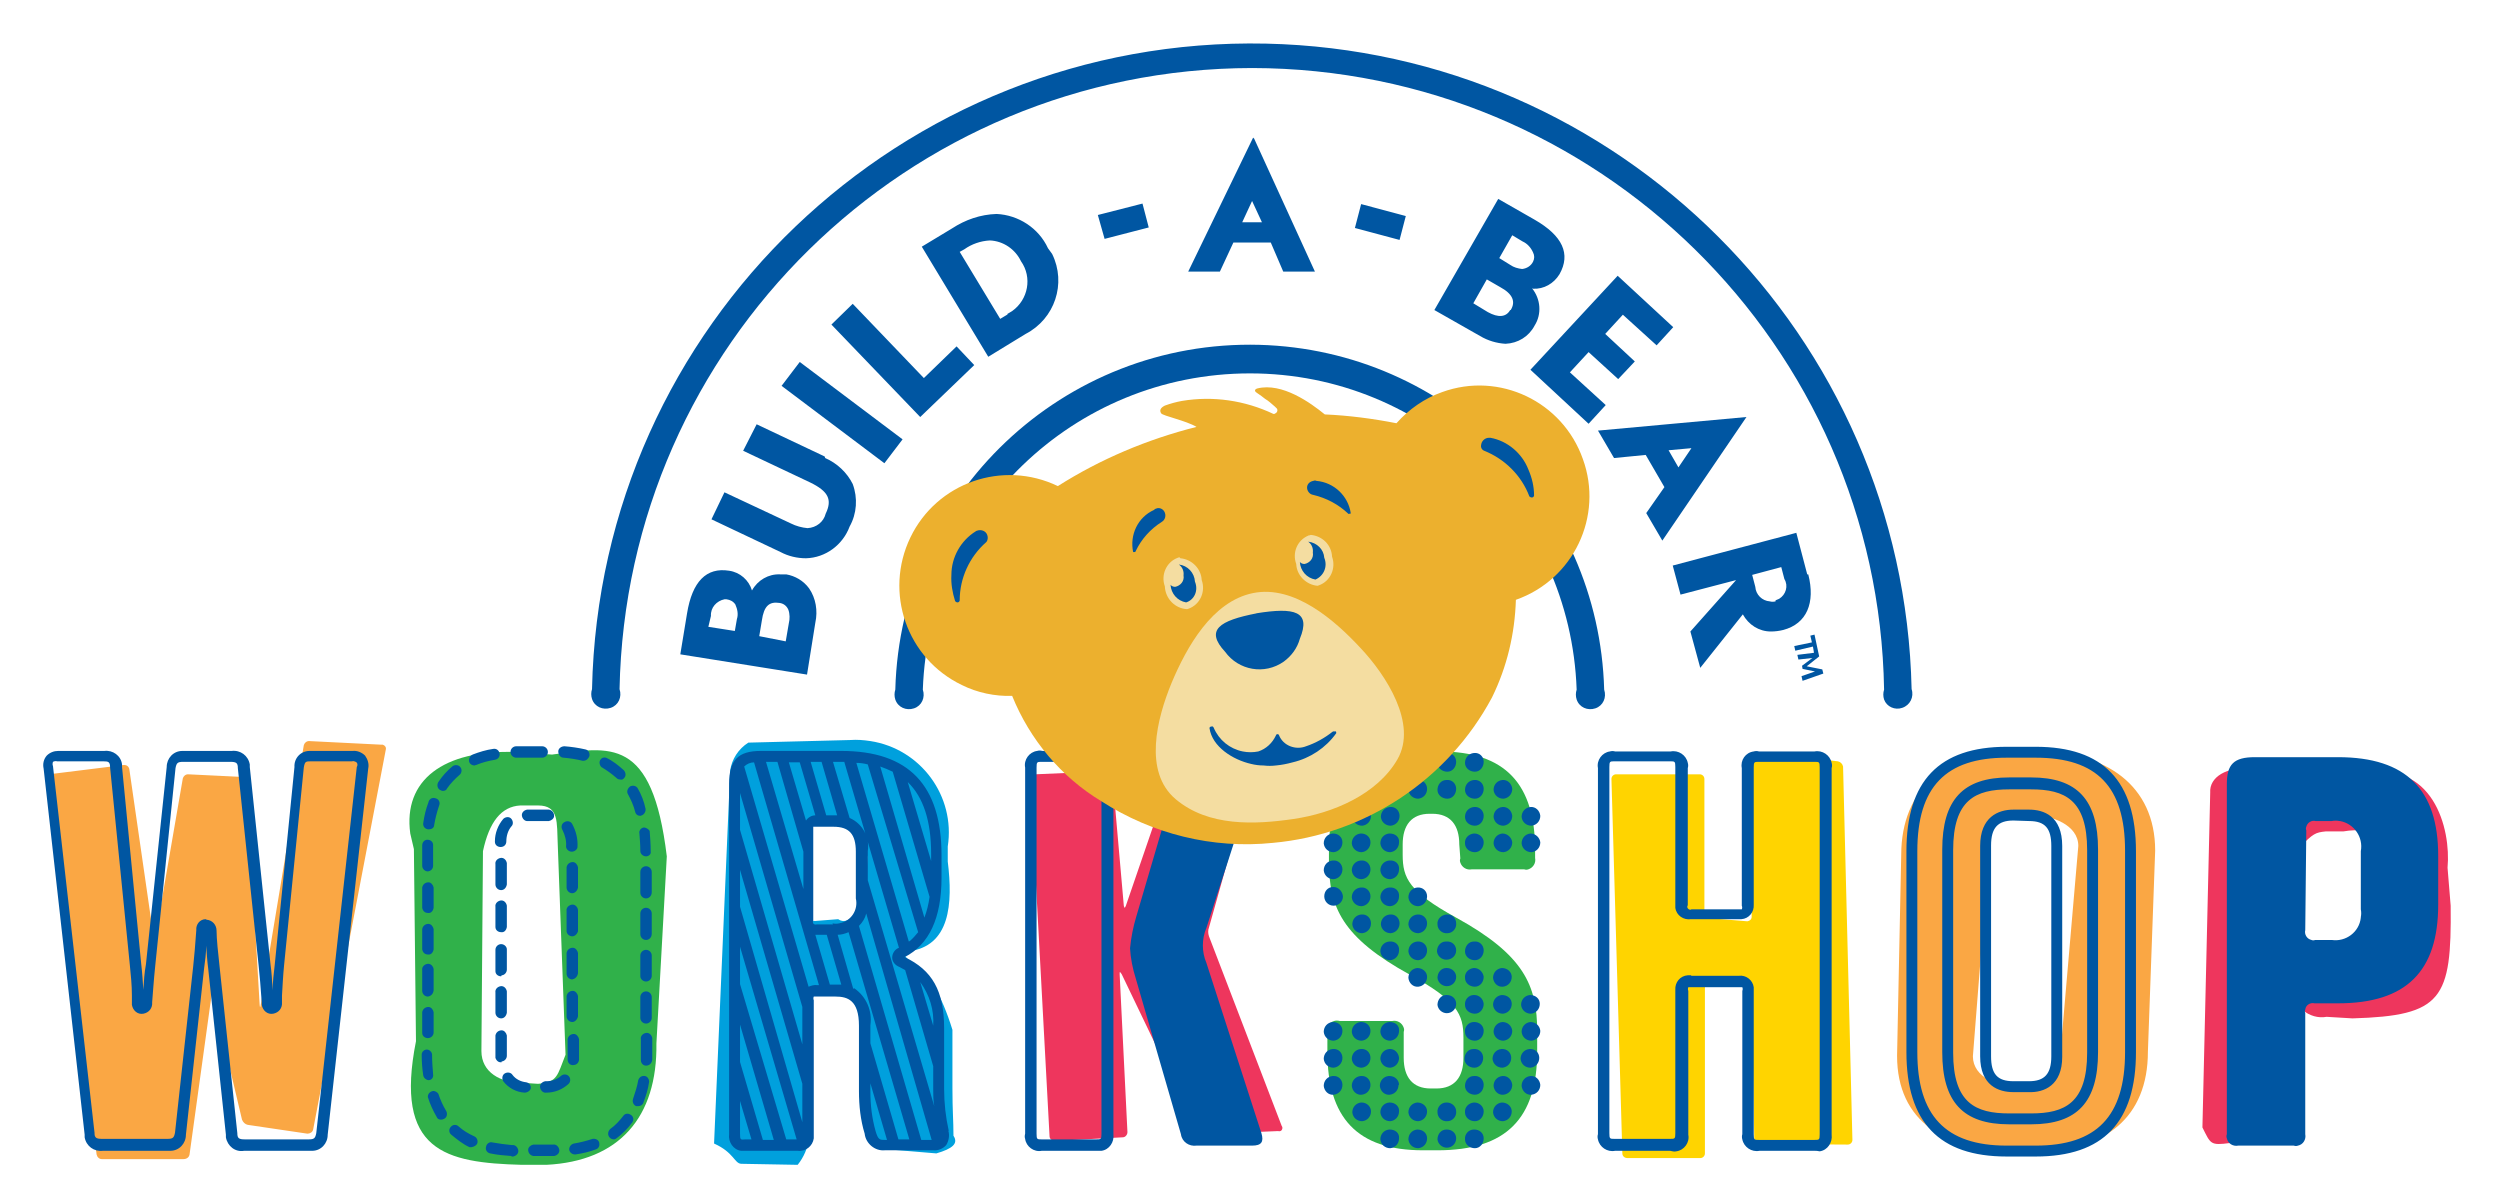
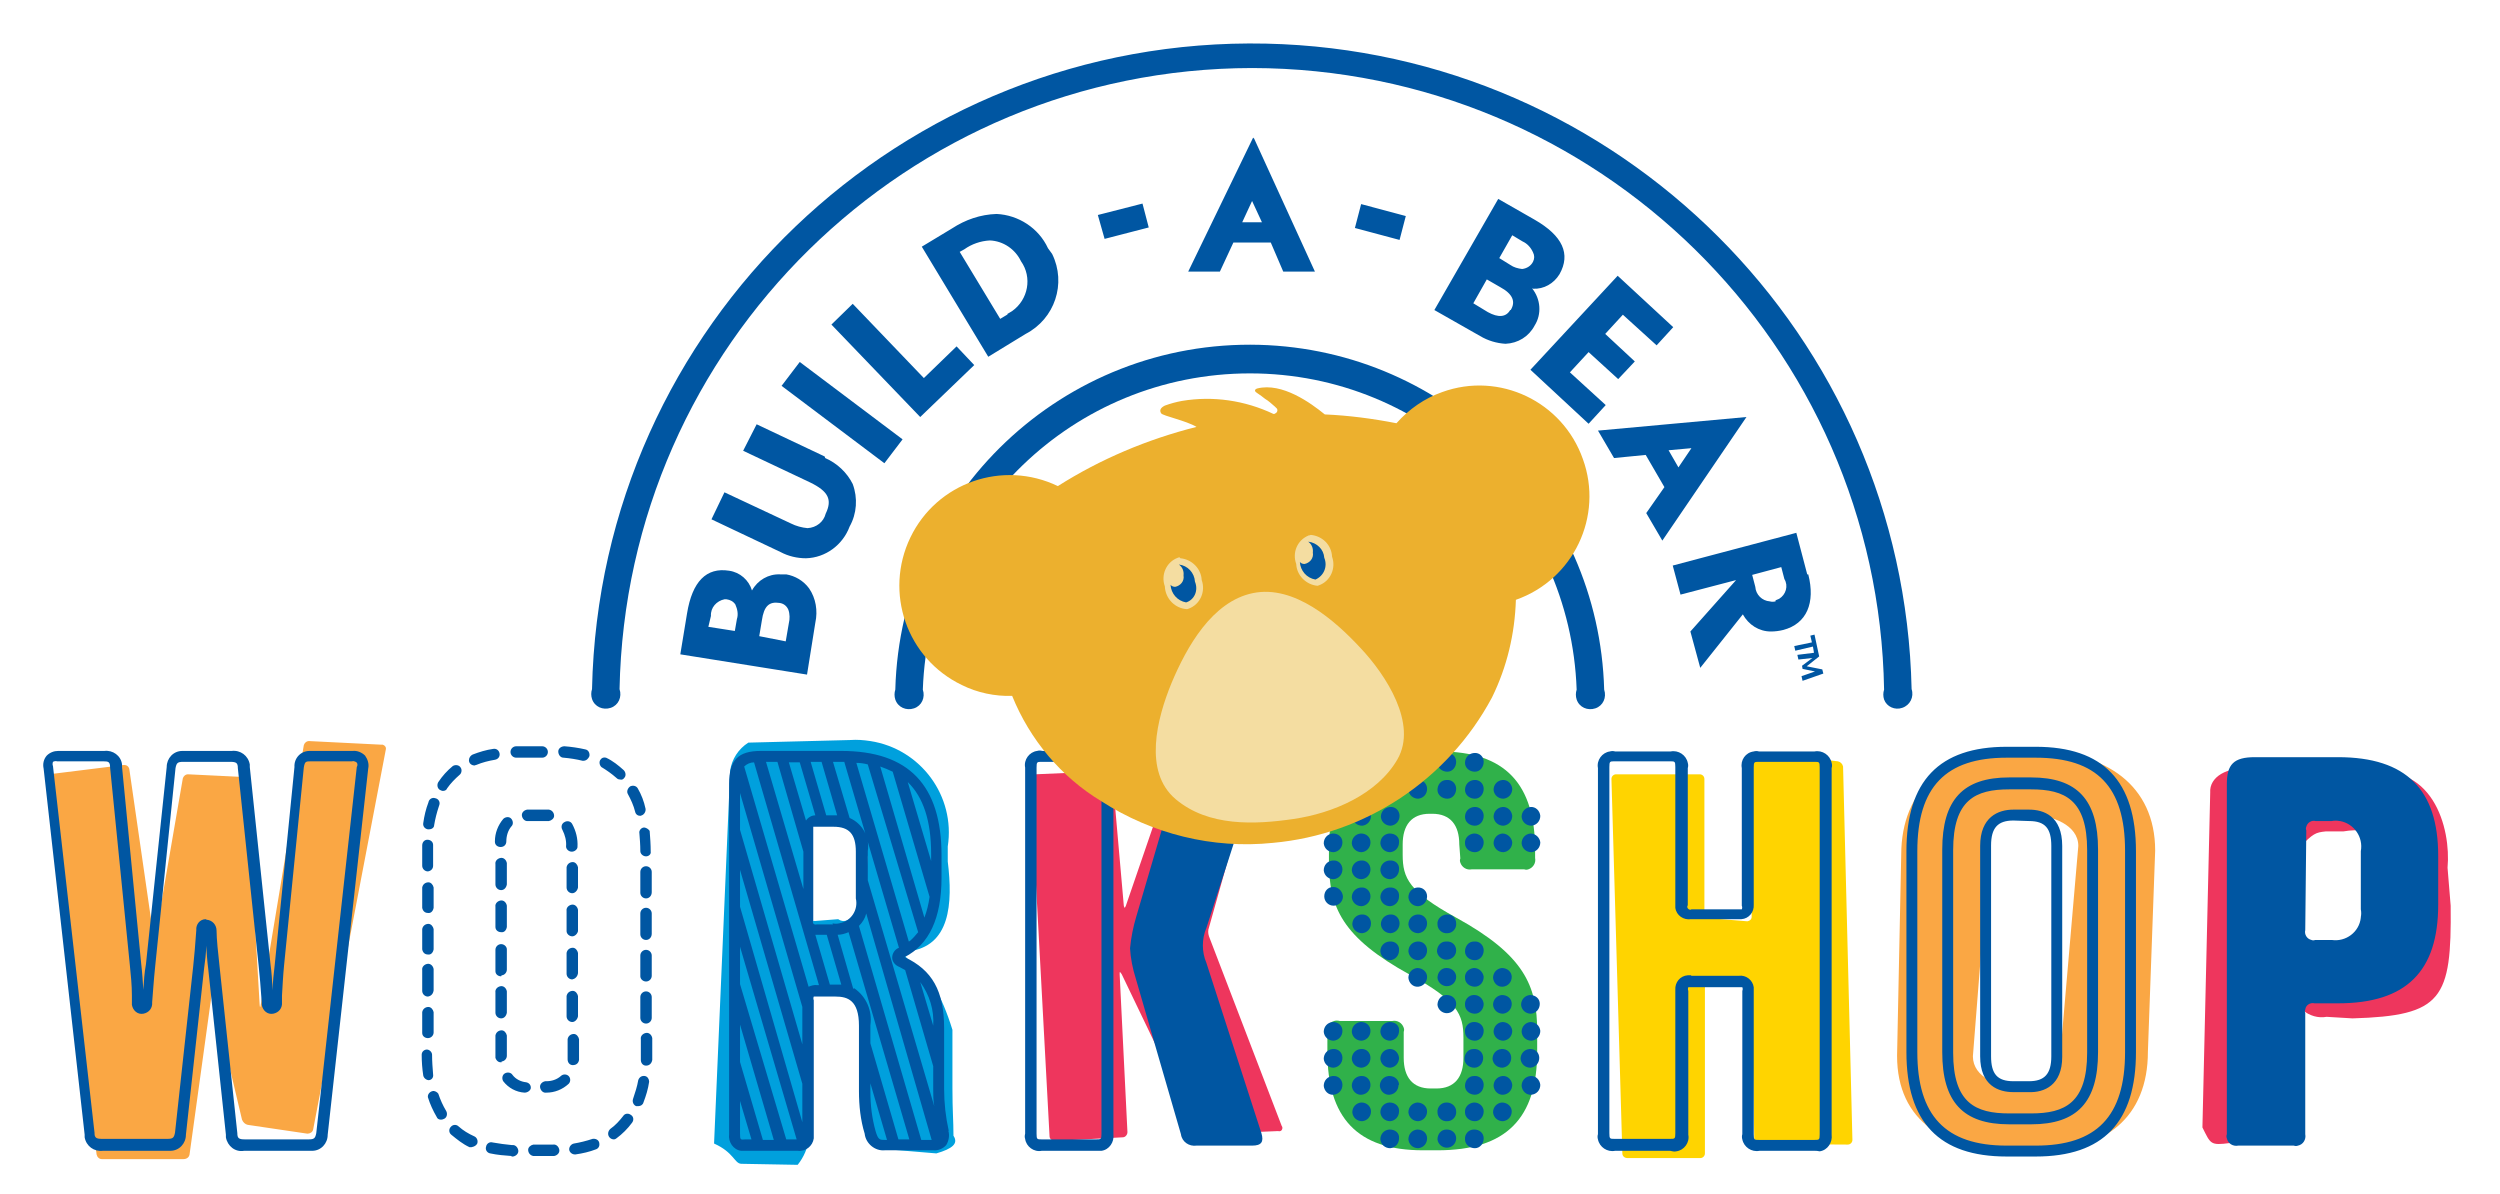
<svg xmlns="http://www.w3.org/2000/svg" id="Layer_1" x="0px" y="0px" viewBox="0 0 481.4 230" style="enable-background:new 0 0 481.4 230;" xml:space="preserve">
  <style type="text/css"> .st0{fill:none;} .st1{fill:#EE365D;} .st2{fill:#00A0DD;} .st3{fill:#30B14A;} .st4{fill:#FAA744;} .st5{fill:#FFD400;} .st6{fill:#0056A2;} .st7{fill:#ECB02E;} .st8{fill:#F4DDA1;}</style>
  <g>
-     <path class="st0" d="M474.5,135.5h-96.3C375.7,61.9,319.9,0,241.1,0C161.5,0,106.5,61.9,104,135.4H6.9c-3.8-0.1-6.9,2.9-6.9,6.7 v81.2c0.1,3.8,3.2,6.8,6.9,6.7h467.6c3.8,0.1,6.8-2.9,6.9-6.7v-81.2C481.3,138.4,478.2,135.4,474.5,135.5" />
    <path class="st1" d="M442.9,163.1c2.5-2.6,3-2.8,4.9-3h3.4c6-1,8.4,1.4,8,5.6v11.7c0,2.9-2.4,5.3-5.3,5.3c-0.9,0-1.7-0.2-2.4-0.6 l-3.7,0.4c-2.1,0-4.9,0.3-4.5-1.4L442.9,163.1L442.9,163.1z M443.4,194.5c1.3,1.1,3,1.6,4.6,1.3l5,0.3c17.3-0.5,19.1-3.7,18.9-21.7 l-0.6-7.3c0.7-7.6-2.8-21-16.5-18.1l-21-1c-5.1-0.5-8.4,1.7-8.2,4.6l-1.5,64.5c1.6,3.2,1.5,3.5,5.3,3l10.3-1 c2.8-1.6,2.8-1.2,2.8-2.6L443.4,194.5L443.4,194.5z" />
    <path class="st2" d="M160.8,157.6c4.9,0.6,5.1,1.4,6.2,7.4l-0.2,6.9c-1.1,3.5-3.4,6.5-5.4,5.1l-3.9,0.3c-1.5,0.2-2-0.2-2-1.7 l-0.5-13.5c2.4-3.2,0.6-4.2,2.3-3.9L160.8,157.6z M180.3,222.1c3.1-0.9,4.3-1.9,3.3-3.4c0-3-0.2-4.7-0.2-9.2v-11.2 c-2.1-6.8-4.7-10.9-6.8-12.1c-3.2-2.4-2.8-3-1.8-3c8.2-0.9,8.7-9.2,7.7-17.3V163c1.5-9.7-5.2-18.8-14.9-20.3l0,0 c-1.3-0.2-2.6-0.3-3.9-0.2l-19.6,0.5c-1.9,1.2-3.2,3.2-3.5,5.4l-3.1,71.8c3.8,1.7,3.9,3.8,5.2,3.9l10.9,0.2 c1.2-1.5,1.9-3.2,2.2-5.1l-0.4-23.7c0-5.3,0.3-5,2.3-5.2l3.9,0.3c5-0.5,3.8,1.9,4.2,5.6l0.3,13.3c-0.8,3.4-0.3,6.9,1.4,9.9 c0.5,1.4,1.9,2.2,3.3,1.9L180.3,222.1z" />
-     <path class="st3" d="M108.9,203.1c-1.6,4-1.5,5.3-5.3,5.6l-3.1-0.2c-4.1,0-7.8-2-7.8-6.1l0.3-38.5c1.2-5.6,3.5-8.6,7.2-8.8h3.4 c4.1,0,3.6,3.3,3.8,7.5L108.9,203.1z M79.7,163.5l0.4,37c-4.2,21.2,5.6,23.4,20.4,23.8h4.7c14-0.7,21.4-9.1,21.2-23.4l2-36 c-2.8-23.2-10.9-21.1-22.1-19.6l-7.2-0.5c-13.7-0.4-21.5,5.4-20.1,15.7L79.7,163.5z" />
    <path class="st4" d="M18.6,222.3c0.1,0.5,0.5,0.9,1,0.9h15.7c0.6,0,1.1-0.3,1.2-0.9l4.2-30.4c0-0.5,0.2-0.5,0.3,0l5.6,23.7 c0.2,0.5,0.6,0.9,1.1,1l11.5,1.7c0.5,0,1-0.3,1.1-0.8l14-73.2c0.1-0.4-0.2-0.8-0.6-0.9h-0.2l-14-0.7c-0.5,0-0.9,0.4-1,0.8l-8.3,50 c0,0.5-0.2,0.5-0.2,0l-2.5-43c0-0.5-0.5-0.9-1-0.9l-10.3-0.5c-0.5,0-0.9,0.4-1,0.8l-5.3,30.7c0,0.5-0.2,0.5-0.3,0l-4.7-32.5 c-0.1-0.5-0.5-0.8-1-0.8L10.2,149c-0.5,0.1-0.8,0.5-0.8,1l0,0L18.6,222.3z M400.2,162.9c0-4.1-5.2-5.9-8.7-5.9h-3 c-3.5,0-5.4,1.7-5.4,5.9l-3.2,40.5c0,4.1,5,5.9,8.4,5.9h3c3.5,0,5.4-1.7,5.4-5.9L400.2,162.9z M387.2,144.8h5.6 c12.5,0,22.2,6.3,22.2,19l-1.4,38.7c0,12.8-8.4,19-20.7,19h-5.6c-12.5,0-22-5.4-22-18.2l0.8-38.7 C366.1,151.8,374.9,144.7,387.2,144.8L387.2,144.8z" />
    <path class="st1" d="M216.2,219c0.5,0,0.9-0.5,0.9-1l-1.5-30.4c0-0.5,0-0.6,0.4,0l14.4,30c0.3,0.5,0.8,0.8,1.3,0.8l14.4-0.6 c0.3,0.1,0.7,0,0.8-0.4c0.1-0.2,0-0.5-0.1-0.6l-14-36.5c-0.2-0.6-0.2-1.2,0-1.7l9.8-34.9c0.1-0.3,0-0.7-0.3-0.8l0,0 c-0.1,0-0.2,0-0.3,0l-13.7,0.6c-0.6,0.1-1,0.4-1.2,0.9l-10.3,30c-0.2,0.5-0.3,0.5-0.4,0l-2.2-25c-0.1-0.5-0.5-0.9-1-0.9l-13.9,0.6 c-0.5,0-0.9,0.4-0.9,1l3.7,68.7c0,0.5,0.5,0.9,1,0.9l0,0l0,0L216.2,219z" />
    <path class="st5" d="M337.8,219.3c0,0.5,0.4,0.9,0.9,1l0,0l17.1,0.1c0.5,0,0.9-0.4,0.9-0.9l0,0l0,0l-1.8-71.9c-0.1-0.5-0.5-0.9-1-1 l-16-1.8c-0.4-0.1-0.9,0.3-0.9,0.7v0.1l0.3,30.9c0,0.5-0.3,0.8-0.8,0.9h-0.1l-7.3-0.6c-0.5,0-0.9-0.5-0.9-1V150 c0-0.5-0.4-0.9-0.9-0.9l0,0h-16.1c-0.5,0-0.9,0.4-0.9,0.9l0,0l2.1,72.1c0,0.5,0.4,0.9,1,0.9h14c0.5,0,0.9-0.4,0.9-0.9l0,0l0,0 v-31.9c0-0.5,0.3-0.9,0.8-0.9l0,0h0.1l7.2,0.6c0.5,0.1,0.9,0.5,0.9,1L337.8,219.3z" />
    <path class="st3" d="M281,162.6c0-3.7-1.7-5.9-5.2-5.9h-0.5c-3.5,0-5.2,2.2-5.2,5.9v2c0,4.5,1.2,7.1,10.3,12.1 c13.1,7.2,15.6,13.1,15.6,21.9v3.9c0,12.8-5.9,19-19.2,19H274c-12.7,0-18.4-6.3-18.4-19v-3.7c-0.3-1,0.3-1.9,1.3-2.2l0,0 c0.3-0.1,0.7-0.1,1.1,0h10.1c1-0.2,1.9,0.4,2.2,1.3c0.1,0.3,0.1,0.5,0,0.8v5c0,3.7,1.7,5.9,5.2,5.9h1.1c3.5,0,5.2-2.2,5.2-5.9v-3.9 c0-4.5-1.2-7.1-10.3-12.1c-13.1-7.2-15.6-13-15.6-21.9v-2.1c0-12.8,5.9-19,19.2-19h2.1c12.7,0,18.4,6.3,18.4,19v1.5 c0.2,1-0.4,1.9-1.3,2.2c-0.3,0.1-0.5,0.1-0.8,0h-10.1c-1,0.2-1.9-0.4-2.2-1.3c-0.1-0.3-0.1-0.5,0-0.8L281,162.6L281,162.6z" />
    <path class="st6" d="M387.7,158c-3,0-4.3,1.4-4.3,4.8v40.6c0,3.4,1.2,4.8,4.3,4.8h3c3,0,4.3-1.4,4.3-4.8v-40.5 c0-3.4-1.2-4.8-4.3-4.8L387.7,158z M390.7,210.3h-3c-2.8,0-6.4-1.2-6.4-6.9v-40.5c0-5.6,3.5-7,6.4-7h3c2.8,0,6.4,1.2,6.4,7v40.6 C397.1,209,393.6,210.4,390.7,210.3L390.7,210.3z M386.9,152c-6.5,0-10.8,2-10.8,11.7v39c0,9.7,4.3,11.7,10.8,11.7h4.2 c6.5,0,10.8-2,10.8-11.7v-39c0-9.7-4.3-11.7-10.8-11.7H386.9L386.9,152z M391.3,216.5h-4.4c-8.9,0-12.9-4.3-12.9-13.9v-39 c0-9.6,4-13.9,12.9-13.9h4.2c8.9,0,12.9,4.3,12.9,13.9v39c0,9.6-4,13.9-12.9,13.9H391.3z M386.4,145.9c-11.7,0-17.2,5.6-17.2,18 v38.7c0,12.2,5.4,18,17.2,18h5.6c11.7,0,17.2-5.6,17.2-18v-38.8c0-12.3-5.4-17.9-17.2-17.9L386.4,145.9L386.4,145.9z M392,222.7 h-5.6c-13,0-19.3-6.6-19.3-20.1v-38.7c0-13.5,6.3-20.1,19.3-20.1h5.6c13,0,19.3,6.6,19.3,20.1v38.7 C411.3,216.1,405,222.7,392,222.7L392,222.7z M39.8,177.1c1.1,0.1,1.9,1,1.9,2.1c0,1.5,0.3,4.4,0.6,7.1l3.4,31.9 c0,1,0.3,1.2,1.5,1.2h12.2c1.1,0,1.3-0.2,1.5-1.2l7.8-70.5c0.2-0.3,0.2-0.8-0.2-1c-0.2-0.1-0.5-0.2-0.7-0.1h-7.9 c-1,0-1.2,0-1.4,1.2l-3.8,38.1c-0.2,2-0.3,4.2-0.4,5.8v1.3c0.1,1.1-0.6,2-1.7,2.2s-2-0.6-2.2-1.7l0,0c0-0.2,0-0.3,0-0.5 c-0.2-2.8-0.4-5.3-0.6-7.1l-4-38c0-1-0.3-1.2-1.5-1.2h-9c-1.1,0-1.3,0.2-1.5,1.2l-3.9,38c-0.3,2.8-0.5,6-0.6,7.1 c0.1,1.1-0.6,2-1.7,2.2s-2-0.6-2.2-1.7l0,0c0-0.2,0-0.3,0-0.5v-1.3c0-2-0.2-3.9-0.4-5.9l-3.8-38c0-1.1-0.3-1.2-1.3-1.2H11 c-0.3-0.1-0.6,0-0.8,0.1c-0.1,0.3-0.1,0.6,0,0.8l8,70.6c0,1,0.3,1.2,1.5,1.2h12.5c1.1,0,1.3-0.2,1.5-1.2l3.5-32 c0.2-1.8,0.4-4.2,0.6-7c-0.1-1.1,0.7-2.1,1.8-2.1l0,0 M59.4,221.6H47c-1.7,0.3-3.2-0.9-3.5-2.6c0-0.2,0-0.4,0-0.5l-3.4-31.9 c-0.2-1.5-0.3-3.1-0.4-4.5c0,1.5-0.2,2.9-0.4,4.4l-3.5,32c0,1.7-1.3,3.1-3,3.1h-0.4H19.8c-1.7,0.2-3.2-0.9-3.5-2.6 c0-0.2,0-0.3,0-0.5L8.4,148c-0.2-0.9,0-1.8,0.6-2.5c0.6-0.6,1.4-0.9,2.2-0.9h8.9c1.6-0.2,3.2,0.9,3.4,2.6l0,0l0,0 c0,0.2,0,0.4,0,0.5l3.7,38c0.2,1.6,0.3,3.4,0.4,4.9c0.1-1.6,0.2-3.3,0.5-4.9l4-38c0-1.7,1.3-3.1,3-3.1h0.5h9 c1.7-0.2,3.2,0.9,3.5,2.6c0,0.2,0,0.3,0,0.5l4,38.1c0.2,1.4,0.3,3,0.4,4.9c0-1.5,0.2-3.2,0.4-4.9l3.8-38.1 c-0.1-1.7,1.2-3.1,2.9-3.1c0.2,0,0.4,0,0.5,0h7.8c0.9-0.1,1.8,0.3,2.4,0.9c0.5,0.7,0.8,1.6,0.6,2.5l-7.8,70.5c0,1.7-1.3,3.1-3,3.1 H59.4 M99.4,145.9c-0.6,0-1.1-0.5-1.1-1.1s0.5-1.1,1.1-1.1h5c0.6,0,1.1,0.5,1.1,1.1s-0.5,1.1-1.1,1.1H99.4z M112.3,146.5h-0.1 c-1.2-0.3-2.5-0.5-3.7-0.6c-0.6,0-1-0.6-1-1.2s0.6-1,1.2-1l0,0c1.3,0.1,2.7,0.3,4,0.6c0.6,0.1,0.9,0.7,0.8,1.3 C113.3,146.1,112.9,146.5,112.3,146.5L112.3,146.5z M91.4,147.4c-0.6,0-1.1-0.4-1.1-1l0,0c0-0.5,0.3-0.9,0.7-1.1 c1.3-0.5,2.6-0.9,4-1.1c0.6-0.1,1.1,0.3,1.2,0.9c0.1,0.6-0.3,1.1-0.9,1.2c-1.2,0.2-2.4,0.5-3.6,1C91.7,147.3,91.6,147.3,91.4,147.4 L91.4,147.4z M119.4,150.1c-0.3,0-0.5-0.1-0.7-0.3c-0.9-0.8-1.9-1.5-2.9-2.1c-0.4-0.4-0.5-1.1-0.1-1.5l0,0c0.2-0.3,0.6-0.4,1-0.3 c1.3,0.6,2.4,1.5,3.4,2.4c0.4,0.4,0.5,1.1,0.1,1.5C120,150.1,119.7,150.2,119.4,150.1L119.4,150.1z M85.3,152.3 c-0.2,0-0.4-0.1-0.6-0.2c-0.5-0.3-0.6-1-0.3-1.5l0,0c0.8-1.2,1.7-2.2,2.8-3.1c0.5-0.3,1.2-0.2,1.5,0.3c0.3,0.4,0.2,1.1-0.2,1.4 c-0.9,0.8-1.7,1.6-2.4,2.6C86,152.1,85.7,152.3,85.3,152.3L85.3,152.3z M123.3,157.1c-0.5,0-0.9-0.3-1-0.8 c-0.3-1.2-0.8-2.3-1.4-3.4c-0.3-0.5,0-1.2,0.5-1.5c0.5-0.2,1.1-0.1,1.4,0.4c0.7,1.2,1.2,2.5,1.5,3.9c0.1,0.5-0.2,1.1-0.7,1.3 L123.3,157.1L123.3,157.1z M82.6,159.7h-0.2c-0.6-0.1-1-0.6-0.9-1.2c0.2-1.4,0.5-2.7,1-4c0.1-0.6,0.7-1,1.3-0.8 c0.6,0.1,1,0.7,0.8,1.3c0,0.1-0.1,0.2-0.1,0.3l0,0c-0.4,1.2-0.7,2.4-0.9,3.6C83.6,159.4,83.1,159.7,82.6,159.7L82.6,159.7z M124.4,164.9c-0.6,0-1.1-0.5-1.1-1l0,0l0,0l0,0c0-1.2-0.1-2.5-0.2-3.7c0.1-0.6,0.7-1,1.2-0.8l0,0c0.3,0.1,0.6,0.3,0.8,0.6 c0.1,1.3,0.2,2.6,0.2,4C125.4,164.5,124.9,164.9,124.4,164.9c-0.1,0-0.1,0-0.1,0H124.4z M82.4,167.8c-0.6,0-1.1-0.5-1.1-1.1l0,0 l0,0v-3.9c0-0.6,0.4-1.1,1-1.1s1.1,0.4,1.1,1c0,0.1,0,0.1,0,0.2v3.8C83.4,167.3,83,167.7,82.4,167.8 C82.4,167.7,82.4,167.8,82.4,167.8z M124.4,173c-0.6,0-1.1-0.5-1.1-1.1l0,0v-4c0-0.6,0.5-1.1,1.1-1.1s1.1,0.5,1.1,1.1v3.9 C125.5,172.5,125,173,124.4,173L124.4,173L124.4,173z M82.4,175.8c-0.6,0-1-0.4-1.1-1v-3.9c0.1-0.6,0.6-1,1.2-1c0.5,0,0.9,0.5,1,1 v3.9C83.4,175.4,83,175.9,82.4,175.8C82.4,175.9,82.4,175.9,82.4,175.8L82.4,175.8z M124.4,181c-0.6,0-1.1-0.5-1.1-1.1v-4 c0-0.6,0.5-1.1,1.1-1.1s1.1,0.5,1.1,1.1v3.9C125.5,180.5,125,181,124.4,181L124.4,181L124.4,181z M82.4,183.8c-0.6,0-1-0.4-1.1-1 v-3.9c0.1-0.6,0.6-1,1.2-1c0.5,0,0.9,0.5,1,1v3.9C83.4,183.4,83,183.9,82.4,183.8C82.4,183.9,82.4,183.9,82.4,183.8L82.4,183.8z M124.4,189c-0.6,0-1.1-0.5-1.1-1l0,0v-4c0-0.6,0.5-1.1,1.1-1.1s1.1,0.5,1.1,1.1v3.9C125.5,188.5,125,189,124.4,189L124.4,189z M82.4,191.9c-0.6,0-1.1-0.5-1.1-1.1l0,0v-4c-0.1-0.6,0.4-1.1,1-1.2s1.1,0.4,1.2,1c0,0.1,0,0.1,0,0.2v3.9 C83.4,191.4,83,191.8,82.4,191.9C82.4,191.8,82.4,191.8,82.4,191.9L82.4,191.9z M124.4,197.1c-0.6,0-1.1-0.5-1.1-1.1l0,0v-4 c0-0.6,0.5-1.1,1.1-1.1s1.1,0.5,1.1,1.1v4C125.5,196.6,125,197.1,124.4,197.1L124.4,197.1z M82.4,199.9c-0.6,0-1.1-0.4-1.1-1l0,0 v-4c0.1-0.6,0.6-1,1.2-1c0.5,0,0.9,0.5,1,1v3.9C83.5,199.4,83,199.9,82.4,199.9L82.4,199.9L82.4,199.9z M124.4,205.2 c-0.6,0-1-0.5-1-1.1l0,0v-4c-0.1-0.6,0.4-1.1,1-1.2s1.1,0.4,1.2,1c0,0.1,0,0.1,0,0.2v4C125.5,204.7,125.1,205.2,124.4,205.2 L124.4,205.2z M82.6,208c-0.5,0-1-0.4-1.1-0.9c-0.2-1.3-0.3-2.7-0.3-4c0-0.6,0.5-1,1-1s1,0.5,1,1c0,1.3,0.1,2.5,0.2,3.8 c0.1,0.6-0.3,1.1-0.9,1.1l0,0H82.6L82.6,208z M122.9,213h-0.4c-0.5-0.2-0.8-0.8-0.6-1.4l0,0c0.4-1.2,0.8-2.4,1-3.6 c0.2-0.6,0.7-0.9,1.3-0.8c0.5,0.1,0.8,0.6,0.8,1.1l0,0c-0.2,1.4-0.6,2.7-1.1,4C123.8,212.7,123.4,213,122.9,213L122.9,213z M84.9,215.6c-0.4,0-0.7-0.2-0.8-0.5c-0.7-1.2-1.3-2.5-1.7-3.8c-0.1-0.6,0.4-1.1,0.9-1.2c0.4-0.1,0.9,0.2,1.1,0.5 c0.4,1.2,0.9,2.3,1.5,3.3c0.3,0.5,0.2,1.2-0.3,1.5l0,0C85.4,215.5,85.2,215.6,84.9,215.6L84.9,215.6z M118.2,219.4 c-0.6,0-1.1-0.5-1.1-1.1c0-0.4,0.2-0.7,0.4-0.9c1-0.7,1.8-1.6,2.5-2.5c0.3-0.5,1-0.6,1.5-0.2c0.5,0.3,0.6,1,0.2,1.5 c-0.8,1.1-1.9,2.2-3,3C118.6,219.3,118.4,219.4,118.2,219.4L118.2,219.4z M90.8,220.9c-0.1,0-0.3,0-0.4,0c-1.3-0.6-2.4-1.5-3.5-2.4 c-0.5-0.4-0.5-1.1-0.1-1.5c0.4-0.5,1.1-0.5,1.5-0.1c0.9,0.8,1.9,1.4,3,1.9c0.5,0.2,0.8,0.8,0.6,1.4l0,0 C91.7,220.6,91.3,220.8,90.8,220.9L90.8,220.9z M110.7,222.3c-0.6,0-1.1-0.5-1.1-1s0.4-1,0.9-1.1c1.2-0.2,2.4-0.5,3.6-0.9 c0.6-0.1,1.2,0.2,1.3,0.8c0.1,0.5-0.1,1-0.6,1.2c-1.3,0.5-2.6,0.8-4,1H110.7z M98.5,222.6c-1.4-0.1-2.7-0.2-4.1-0.5 c-0.6-0.1-1-0.7-0.8-1.3c0.1-0.6,0.7-1,1.3-0.8l0,0c1.2,0.2,2.5,0.4,3.7,0.5c0.6-0.1,1.1,0.4,1.2,1c0.1,0.6-0.4,1.1-1,1.2 c-0.1,0-0.1,0-0.2,0h-0.1V222.6z M106.1,222.6h-3.4c-0.6-0.1-1-0.6-1-1.2c0-0.5,0.5-0.9,1-1h3.8c0.6-0.1,1.1,0.4,1.2,1 c0.1,0.6-0.4,1.1-1,1.2c-0.1,0-0.1,0-0.2,0H106.1z M105.6,158.1h-3.9c-0.6,0.1-1.1-0.4-1.2-1c-0.1-0.6,0.4-1.1,1-1.2 c0.1,0,0.1,0,0.2,0h4c0.6,0.1,1,0.6,1,1.2c0,0.5-0.5,0.9-1,1 M96.4,163.1c-0.6,0-1.1-0.4-1.1-1V162c0-1.6,0.6-3.1,1.6-4.3 c0.4-0.4,1.1-0.5,1.5-0.1s0.5,1.1,0.1,1.5l0,0l0,0c-0.7,0.8-1,1.9-1,2.9C97.5,162.7,97,163.1,96.4,163.1 M110.1,164 c-0.6,0-1.1-0.5-1.1-1l0,0l0,0c0.1-1.1-0.2-2.2-0.7-3.2c-0.3-0.5-0.2-1.2,0.4-1.5c0.5-0.3,1.2-0.2,1.5,0.4l0,0 c0.7,1.3,1.1,2.8,1,4.4C111.2,163.5,110.7,164,110.1,164C110.2,164,110.2,164,110.1,164 M96.5,171.4c-0.6,0-1.1-0.5-1.1-1.1l0,0 l0,0v-3.9c-0.1-0.6,0.4-1.1,1-1.2s1.1,0.4,1.2,1c0,0.1,0,0.1,0,0.2v3.9C97.5,170.9,97.1,171.4,96.5,171.4L96.5,171.4 M110.2,172 c-0.6,0-1.1-0.5-1.1-1.1l0,0l0,0V167c0.1-0.6,0.6-1,1.2-1c0.5,0,0.9,0.5,1,1v3.9C111.2,171.5,110.7,172,110.2,172L110.2,172 M96.5,179.5c-0.6,0-1.1-0.4-1.1-1l0,0l0,0v-3.9c-0.1-0.6,0.4-1.1,1-1.2s1.1,0.4,1.2,1c0,0.1,0,0.1,0,0.2v3.9 C97.5,179.1,97.1,179.6,96.5,179.5 M110.2,180.3c-0.6,0-1.1-0.5-1.1-1l0,0l0,0v-3.9c-0.1-0.6,0.4-1.1,1-1.2s1.1,0.4,1.2,1 c0,0.1,0,0.1,0,0.2v3.9C111.2,179.8,110.7,180.3,110.2,180.3L110.2,180.3 M96.5,188c-0.6,0-1.1-0.4-1.1-1v-4.1 c0-0.6,0.5-1.1,1.1-1.1s1.1,0.5,1.1,1l0,0l0,0v3.9c0,0.6-0.5,1.1-1,1.1l0,0 M110.2,188.6c-0.6,0-1.1-0.5-1.1-1.1l0,0v-4 c0.1-0.6,0.6-1,1.2-1c0.5,0,0.9,0.5,1,1v3.9C111.2,188.1,110.7,188.5,110.2,188.6L110.2,188.6 M96.5,196.1c-0.6,0-1.1-0.5-1.1-1.1 l0,0v-3.9c-0.1-0.6,0.4-1.1,1-1.2s1.1,0.4,1.2,1c0,0.1,0,0.1,0,0.2v3.9C97.5,195.6,97.1,196.1,96.5,196.1L96.5,196.1 M110.2,196.8 c-0.6,0-1.1-0.5-1.1-1.1l0,0v-3.9c0.1-0.6,0.6-1,1.2-1c0.5,0,0.9,0.5,1,1v3.9C111.2,196.3,110.7,196.8,110.2,196.8L110.2,196.8 M96.7,204.5c-0.6,0.2-1.1-0.2-1.3-0.8l0,0c0-0.1,0-0.3,0-0.4v-3.9c0.1-0.6,0.6-1,1.2-1c0.5,0,0.9,0.5,1,1v3.9 c0,0.6-0.5,1.1-1.1,1.1 M110.3,205.1c-0.6,0-1-0.5-1-1.1l0,0l0,0v-3.9c0.1-0.6,0.6-1,1.2-1c0.5,0,0.9,0.5,1,1v4 C111.4,204.7,111,205.1,110.3,205.1 M101,210.4c-1.6-0.1-3.1-0.9-4.1-2.2c-0.3-0.5-0.2-1.2,0.3-1.5s1.2-0.2,1.5,0.3l0,0 c0.6,0.8,1.6,1.3,2.6,1.4c0.6,0.1,1,0.6,0.9,1.2C102.1,210,101.6,210.4,101,210.4 M105.2,210.4c-0.6,0.1-1.1-0.4-1.2-1 c-0.1-0.6,0.4-1.1,1-1.2c0.1,0,0.1,0,0.2,0c1,0,2-0.3,2.8-1c0.4-0.4,1.1-0.4,1.5,0s0.4,1.1,0,1.5l0,0 C108.3,209.8,106.8,210.4,105.2,210.4 M325.7,187.9h9.1c1.4-0.2,2.7,0.8,2.9,2.2l0,0c0,0.2,0,0.4,0,0.6v27.7c0,1.1,0.1,1.1,1,1.1 h10.7c0.9,0,1,0,1-1.1v-70.6c0-1.1-0.1-1.1-1-1.1h-10.7c-0.9,0-1,0-1,1.1v26.4c0.1,1.4-0.9,2.7-2.4,2.8l0,0c-0.2,0-0.4,0-0.6,0 h-9.1c-1.4,0.2-2.8-0.7-3-2.2l0,0c0-0.2,0-0.4,0-0.6v-26.5c0-1.1-0.1-1.1-1-1.1h-10.7c-0.9,0-1,0-1,1.1v70.5c0,1.1,0.1,1.1,1,1.1 h10.7c0.9,0,1,0,1-1.1v-27.6c-0.1-1.4,0.9-2.7,2.4-2.8l0,0c0.2,0,0.4,0,0.6,0 M349.4,221.6h-10.6c-1.5,0.3-3-0.7-3.3-2.2 c-0.1-0.3-0.1-0.7,0-1v-27.6c0.1-0.2,0.1-0.5,0-0.7c-0.2,0-0.4,0-0.6,0h-9.2c-0.2,0-0.4,0-0.6,0c-0.1,0.2-0.1,0.5,0,0.7v27.7 c0.3,1.5-0.8,3-2.3,3.2l0,0c-0.4,0.1-0.8,0-1.2-0.1H311c-1.5,0.3-3-0.7-3.3-2.2l0,0c-0.1-0.3-0.1-0.7,0-1v-70.5 c-0.3-1.5,0.8-3,2.3-3.2c0.3-0.1,0.7-0.1,1,0h10.7c1.5-0.3,3,0.7,3.3,2.2c0.1,0.3,0.1,0.7,0,1v26.4c-0.2,0.3-0.1,0.6,0.2,0.8 c0.2,0.1,0.4,0.1,0.5,0h9.1c0.2,0,0.4,0,0.6,0c0.1-0.2,0.1-0.5,0-0.7v-26.5c-0.3-1.5,0.7-3,2.3-3.2l0,0c0.3-0.1,0.7-0.1,1,0h10.7 c1.5-0.3,3,0.7,3.3,2.2c0.1,0.3,0.1,0.7,0,1v70.6c0.2,1.5-0.8,3-2.3,3.2l0,0C350,221.6,349.7,221.6,349.4,221.6 M443.9,179.1 c-0.2,0.8,0.3,1.7,1.2,1.9c0.2,0.1,0.5,0.1,0.7,0h3.2c2.7,0.4,5.3-1.5,5.6-4.3v-0.1c0.1-0.5,0.1-1,0-1.5v-11.2 c0.5-2.7-1.3-5.3-4-5.8h-0.1c-0.5-0.1-1-0.1-1.5,0h-3.1c-0.8-0.2-1.6,0.3-1.8,1.1l0,0c-0.1,0.2-0.1,0.5,0,0.7L443.9,179.1 L443.9,179.1z M443.9,218.4c0.2,1-0.4,2-1.4,2.2l0,0c-0.3,0.1-0.5,0.1-0.8,0H431c-1,0.2-2-0.4-2.2-1.4l0,0c-0.1-0.3-0.1-0.5,0-0.8 V151c0-3.8,1.3-5.2,5.4-5.2h16c13.2,0,19.3,6.3,19.3,19v9.4c0,12.8-6.1,19-19.3,19h-4.5c-0.8-0.2-1.7,0.3-1.8,1.2 c-0.1,0.2-0.1,0.5,0,0.7L443.9,218.4L443.9,218.4z M269.4,146.7c0,1-0.7,1.8-1.7,1.9c-1,0-1.8-0.7-1.9-1.7c0-1,0.7-1.8,1.7-1.9l0,0 h0.1C268.7,144.9,269.5,145.7,269.4,146.7C269.5,146.7,269.5,146.7,269.4,146.7L269.4,146.7 M274.8,146.7c0,1-0.7,1.8-1.7,1.9 c-1,0-1.8-0.7-1.9-1.7c0-1,0.7-1.8,1.7-1.9l0,0l0,0C274,144.9,274.8,145.7,274.8,146.7L274.8,146.7L274.8,146.7 M280.4,146.7 c0,1-0.7,1.9-1.7,1.9s-1.9-0.7-1.9-1.7s0.7-1.9,1.7-1.9l0,0h0.1C279.6,144.9,280.4,145.7,280.4,146.7L280.4,146.7L280.4,146.7 M285.7,146.7c0,1-0.7,1.9-1.7,1.9s-1.9-0.7-1.9-1.7s0.7-1.8,1.7-1.9h0.1C284.9,144.9,285.7,145.7,285.7,146.7L285.7,146.7 L285.7,146.7 M269.5,151.9c0,1-0.7,1.8-1.7,1.9c-1,0-1.8-0.7-1.9-1.7c0-1,0.7-1.8,1.7-1.9l0,0h0.1 C268.7,150.1,269.5,150.9,269.5,151.9C269.5,151.8,269.5,151.8,269.5,151.9L269.5,151.9 M274.8,151.9c0,1-0.7,1.8-1.7,1.9 c-1,0-1.8-0.7-1.9-1.7c0-1,0.7-1.8,1.7-1.9l0,0l0,0C274,150.1,274.8,150.9,274.8,151.9C274.8,151.8,274.8,151.8,274.8,151.9 L274.8,151.9 M280.4,151.9c0,1-0.7,1.9-1.7,1.9s-1.9-0.7-1.9-1.7s0.7-1.9,1.7-1.9l0,0h0.1C279.6,150.1,280.4,150.9,280.4,151.9 C280.4,151.8,280.4,151.8,280.4,151.9L280.4,151.9 M285.7,151.9c0,1-0.7,1.9-1.7,1.9s-1.9-0.7-1.9-1.7s0.7-1.8,1.7-1.9h0.1 C284.9,150.1,285.7,150.9,285.7,151.9C285.7,151.8,285.7,151.8,285.7,151.9L285.7,151.9 M291.2,151.9c0,1-0.7,1.8-1.7,1.9 c-1,0-1.8-0.7-1.9-1.7c0-1,0.7-1.8,1.7-1.9l0,0l0,0C290.3,150.1,291.1,150.9,291.2,151.9C291.2,151.8,291.2,151.8,291.2,151.9 L291.2,151.9 M258.6,157.1c0,1-0.7,1.8-1.7,1.9c-1,0-1.8-0.7-1.9-1.7c0-1,0.7-1.8,1.7-1.9l0,0h0.1 C257.8,155.3,258.6,156.1,258.6,157.1L258.6,157.1 M264,157.1c0,1-0.7,1.8-1.7,1.9c-1,0-1.8-0.7-1.9-1.7c0-1,0.7-1.8,1.7-1.9l0,0 h0.1C263.2,155.3,264,156.1,264,157.1L264,157.1 M269.5,157.1c0,1-0.7,1.8-1.7,1.9c-1,0-1.8-0.7-1.9-1.7c0-1,0.7-1.8,1.7-1.9l0,0 h0.1C268.7,155.3,269.5,156.1,269.5,157.1L269.5,157.1 M285.7,157.1c0,1-0.7,1.9-1.7,1.9s-1.9-0.7-1.9-1.7s0.7-1.8,1.7-1.9h0.1 C284.9,155.3,285.7,156.1,285.7,157.1L285.7,157.1 M291.2,157.1c0,1-0.7,1.8-1.7,1.9c-1,0-1.8-0.7-1.9-1.7c0-1,0.7-1.8,1.7-1.9l0,0 l0,0C290.3,155.3,291.1,156.1,291.2,157.1L291.2,157.1 M296.6,157.1c0,1-0.7,1.8-1.7,1.9c-1,0-1.8-0.7-1.9-1.7c0-1,0.7-1.8,1.7-1.9 l0,0l0,0C295.7,155.3,296.5,156.1,296.6,157.1L296.6,157.1 M258.5,162.2c0,1-0.7,1.8-1.7,1.9c-1,0-1.8-0.7-1.9-1.7 c0-1,0.7-1.8,1.7-1.9l0,0h0.1C257.7,160.5,258.5,161.2,258.5,162.2L258.5,162.2 M263.9,162.2c0,1-0.7,1.8-1.7,1.9 c-1,0-1.8-0.7-1.9-1.7c0-1,0.7-1.8,1.7-1.9l0,0h0.1C263.1,160.5,263.9,161.2,263.9,162.2L263.9,162.2 M269.4,162.2 c0,1-0.7,1.8-1.7,1.9c-1,0-1.8-0.7-1.9-1.7c0-1,0.7-1.8,1.7-1.9l0,0h0.1C268.7,160.5,269.5,161.2,269.4,162.2L269.4,162.2 M285.7,162.2c0,1-0.7,1.9-1.7,1.9s-1.9-0.7-1.9-1.7l0,0c-0.1-1,0.7-1.8,1.7-1.9l0,0h0.1C284.9,160.5,285.7,161.3,285.7,162.2 L285.7,162.2 M291.2,162.2c0,1-0.7,1.8-1.7,1.9c-1,0-1.8-0.7-1.9-1.7c0-1,0.7-1.8,1.7-1.9l0,0l0,0 C290.3,160.5,291.1,161.3,291.2,162.2L291.2,162.2 M296.6,162.2c0,1-0.7,1.8-1.7,1.9c-1,0-1.8-0.7-1.9-1.7c0-1,0.7-1.8,1.7-1.9l0,0 l0,0C295.7,160.5,296.5,161.3,296.6,162.2L296.6,162.2 M258.5,167.4c0,1-0.7,1.8-1.7,1.9c-1,0-1.8-0.7-1.9-1.7c0-1,0.7-1.8,1.7-1.9 l0,0h0.1C257.7,165.6,258.5,166.4,258.5,167.4L258.5,167.4 M263.9,167.4c0,1-0.7,1.8-1.7,1.9c-1,0-1.8-0.7-1.9-1.7 c0-1,0.7-1.8,1.7-1.9l0,0h0.1C263.1,165.6,263.9,166.4,263.9,167.4L263.9,167.4 M269.4,167.4c0,1-0.7,1.8-1.7,1.9 c-1,0-1.8-0.7-1.9-1.7c0-1,0.7-1.8,1.7-1.9l0,0h0.1C268.7,165.6,269.5,166.4,269.4,167.4L269.4,167.4 M258.6,172.6 c0,1-0.8,1.8-1.8,1.8s-1.8-0.8-1.8-1.8s0.7-1.8,1.7-1.8h0.1C257.7,170.8,258.5,171.6,258.6,172.6L258.6,172.6 M263.9,172.6 c0,1-0.7,1.8-1.7,1.9c-1,0-1.8-0.7-1.9-1.7c0-1,0.7-1.8,1.7-1.9l0,0h0.1C263.1,170.8,263.9,171.6,263.9,172.6L263.9,172.6 L263.9,172.6 M269.4,172.6c0,1-0.7,1.8-1.7,1.9c-1,0-1.8-0.7-1.9-1.7c0-1,0.7-1.8,1.7-1.9l0,0h0.1 C268.7,170.8,269.5,171.6,269.4,172.6C269.5,172.6,269.5,172.6,269.4,172.6L269.4,172.6 M274.8,172.6c0,1-0.7,1.8-1.7,1.9 c-1,0-1.8-0.7-1.9-1.7c0-1,0.7-1.8,1.7-1.9l0,0l0,0C274,170.8,274.8,171.6,274.8,172.6L274.8,172.6L274.8,172.6 M264,177.8 c0,1-0.7,1.8-1.7,1.9c-1,0-1.8-0.7-1.9-1.7c0-1,0.7-1.8,1.7-1.9l0,0h0.1C263.2,176,264,176.8,264,177.8L264,177.8L264,177.8 M269.5,177.8c0,1-0.7,1.8-1.7,1.9c-1,0-1.8-0.7-1.9-1.7c0-1,0.7-1.8,1.7-1.9l0,0h0.1C268.7,176,269.5,176.8,269.5,177.8 L269.5,177.8L269.5,177.8 M274.8,177.8c0,1-0.7,1.8-1.7,1.9c-1,0-1.8-0.7-1.9-1.7c0-1,0.7-1.8,1.7-1.9l0,0l0,0 C274,176,274.8,176.8,274.8,177.8L274.8,177.8L274.8,177.8 M280.4,177.8c0.1,1-0.7,1.9-1.7,1.9c-1,0.1-1.9-0.7-1.9-1.7 c-0.1-1,0.7-1.8,1.7-1.9h0.1C279.6,176,280.4,176.8,280.4,177.8L280.4,177.8L280.4,177.8 M269.4,183c0,1-0.7,1.8-1.7,1.9 c-1,0-1.8-0.7-1.9-1.7c0-1,0.7-1.8,1.7-1.9l0,0h0.1C268.7,181.2,269.5,182,269.4,183C269.5,183,269.5,183,269.4,183L269.4,183 M274.8,183c0,1-0.7,1.8-1.7,1.9c-1,0-1.8-0.7-1.9-1.7c0-1,0.7-1.8,1.7-1.9l0,0l0,0C274,181.2,274.8,182,274.8,183L274.8,183 L274.8,183 M280.4,183c0,1-0.8,1.8-1.9,1.8c-0.9,0-1.7-0.7-1.8-1.6l0,0c0-1,0.7-1.9,1.7-1.9h0.1C279.6,181.2,280.4,182,280.4,183 L280.4,183L280.4,183 M285.7,183c0,1-0.7,1.9-1.7,1.9s-1.9-0.7-1.9-1.7l0,0l0,0c0-1,0.7-1.9,1.7-1.9h0.1 C284.9,181.2,285.7,182,285.7,183L285.7,183L285.7,183 M274.8,188.1c0,1-0.7,1.8-1.7,1.9s-1.8-0.7-1.9-1.7c0-1,0.7-1.8,1.7-1.9l0,0 l0,0C274,186.4,274.8,187.2,274.8,188.1L274.8,188.1 M280.4,188.1c0,1-0.8,1.8-1.8,1.8c-0.9,0-1.7-0.7-1.8-1.6l0,0 c0-1,0.7-1.9,1.7-1.9h0.1C279.6,186.4,280.4,187.2,280.4,188.1L280.4,188.1 M285.7,188.1c0,1-0.7,1.9-1.7,1.9s-1.9-0.7-1.9-1.7l0,0 l0,0c-0.1-1,0.7-1.8,1.7-1.9l0,0h0.1C284.8,186.4,285.6,187.2,285.7,188.1L285.7,188.1 M291.1,188.1c0,1-0.7,1.8-1.7,1.9 s-1.8-0.7-1.9-1.7c0-1,0.7-1.8,1.7-1.9l0,0l0,0C290.3,186.4,291.1,187.2,291.1,188.1L291.1,188.1 M280.4,193.3c0,1-0.8,1.8-1.8,1.8 c-0.9,0-1.7-0.7-1.8-1.6l0,0c0-1,0.7-1.9,1.7-1.9h0.1C279.6,191.6,280.4,192.3,280.4,193.3L280.4,193.3 M285.7,193.3 c0,1-0.7,1.9-1.7,1.9s-1.9-0.7-1.9-1.7l0,0c-0.1-1,0.7-1.9,1.7-1.9l0,0h0.1C284.8,191.6,285.6,192.3,285.7,193.3L285.7,193.3 M291.1,193.3c0,1-0.7,1.8-1.7,1.9c-1,0-1.8-0.7-1.9-1.7c0-1,0.7-1.8,1.7-1.9l0,0l0,0C290.3,191.6,291.1,192.3,291.1,193.3 L291.1,193.3 M296.5,193.3c0,1-0.7,1.8-1.7,1.9c-1,0-1.8-0.7-1.9-1.7c0-1,0.7-1.8,1.7-1.9l0,0l0,0 C295.7,191.6,296.5,192.3,296.5,193.3L296.5,193.3 M258.5,198.5c0,1-0.7,1.8-1.7,1.9c-1,0-1.8-0.7-1.9-1.7c0-1,0.7-1.8,1.7-1.9l0,0 h0.1C257.7,196.8,258.5,197.5,258.5,198.5L258.5,198.5L258.5,198.5 M263.9,198.5c0,1-0.7,1.8-1.7,1.9c-1,0-1.8-0.7-1.9-1.7 c0-1,0.7-1.8,1.7-1.9l0,0h0.1C263.1,196.8,263.9,197.5,263.9,198.5L263.9,198.5L263.9,198.5 M269.4,198.5c0,1-0.7,1.8-1.7,1.9 c-1,0-1.8-0.7-1.9-1.7c0-1,0.7-1.8,1.7-1.9l0,0h0.1C268.7,196.8,269.5,197.5,269.4,198.5C269.5,198.5,269.5,198.5,269.4,198.5 L269.4,198.5 M285.7,198.5c0,1-0.7,1.9-1.7,1.9s-1.9-0.7-1.9-1.7l0,0l0,0c-0.1-1,0.7-1.9,1.7-1.9l0,0h0.1 C284.9,196.8,285.7,197.5,285.7,198.5L285.7,198.5L285.7,198.5 M291.2,198.5c0,1-0.7,1.8-1.7,1.9c-1,0-1.8-0.7-1.9-1.7 c0-1,0.7-1.8,1.7-1.9l0,0l0,0C290.3,196.8,291.1,197.5,291.2,198.5L291.2,198.5L291.2,198.5 M296.6,198.5c0,1-0.7,1.8-1.7,1.9 c-1,0-1.8-0.7-1.9-1.7c0-1,0.7-1.8,1.7-1.9l0,0l0,0C295.7,196.8,296.5,197.5,296.6,198.5C296.5,198.5,296.5,198.5,296.6,198.5 L296.6,198.5 M258.5,203.7c0,1-0.7,1.8-1.7,1.9c-1,0-1.8-0.7-1.9-1.7c0-1,0.7-1.8,1.7-1.9l0,0h0.1 C257.7,201.9,258.5,202.7,258.5,203.7L258.5,203.7L258.5,203.7 M263.9,203.7c0,1-0.7,1.8-1.7,1.9c-1,0-1.8-0.7-1.9-1.7 c0-1,0.7-1.8,1.7-1.9l0,0h0.1C263.1,201.9,263.9,202.7,263.9,203.7L263.9,203.7L263.9,203.7 M269.4,203.7c0,1-0.7,1.8-1.7,1.9 c-1,0-1.8-0.7-1.9-1.7c0-1,0.7-1.8,1.7-1.9l0,0l0,0C268.5,201.9,269.3,202.7,269.4,203.7C269.3,203.7,269.3,203.7,269.4,203.7 L269.4,203.7 M285.6,203.7c0,1-0.7,1.9-1.7,1.9s-1.9-0.7-1.9-1.7l0,0c0-1,0.7-1.9,1.7-1.9h0.1C284.8,201.9,285.6,202.7,285.6,203.7 L285.6,203.7L285.6,203.7 M291,203.7c0,1-0.7,1.8-1.7,1.9c-1,0-1.8-0.7-1.9-1.7c0-1,0.7-1.8,1.7-1.9l0,0l0,0 C290.2,201.9,291,202.7,291,203.7L291,203.7L291,203.7 M296.4,203.7c0,1-0.7,1.8-1.7,1.9c-1,0-1.8-0.7-1.9-1.7c0-1,0.7-1.8,1.7-1.9 l0,0l0,0C295.6,201.9,296.4,202.7,296.4,203.7L296.4,203.7L296.4,203.7 M258.5,208.9c0,1-0.7,1.8-1.7,1.9s-1.8-0.7-1.9-1.7 c0-1,0.7-1.8,1.7-1.9l0,0h0.1C257.7,207.1,258.5,207.9,258.5,208.9L258.5,208.9L258.5,208.9 M263.9,208.9c0,1-0.7,1.8-1.7,1.9 s-1.8-0.7-1.9-1.7c0-1,0.7-1.8,1.7-1.9l0,0h0.1C263.1,207.1,263.9,207.9,263.9,208.9L263.9,208.9L263.9,208.9 M269.3,208.9 c0,1-0.7,1.8-1.7,1.9s-1.8-0.7-1.9-1.7c0-1,0.7-1.8,1.7-1.9l0,0h0.2c1,0,1.8,0.8,1.8,1.7l0,0l0,0 M285.7,208.9c0,1-0.7,1.9-1.7,1.9 s-1.9-0.7-1.9-1.7s0.7-1.9,1.7-1.9h0.1C284.9,207.1,285.7,207.9,285.7,208.9L285.7,208.9 M291.2,208.9c0,1-0.7,1.8-1.7,1.9 s-1.8-0.7-1.9-1.7c0-1,0.7-1.8,1.7-1.9l0,0l0,0C290.3,207.1,291.1,207.9,291.2,208.9L291.2,208.9 M296.6,208.9c0,1-0.7,1.8-1.7,1.9 s-1.8-0.7-1.9-1.7c0-1,0.7-1.8,1.7-1.9l0,0l0,0C295.7,207.1,296.5,207.9,296.6,208.9C296.5,208.9,296.5,208.9,296.6,208.9 L296.6,208.9 M264,214c0,1-0.7,1.8-1.7,1.9c-1,0-1.8-0.7-1.9-1.7c0-1,0.7-1.8,1.7-1.9l0,0h0.1C263.2,212.3,264,213.1,264,214 L264,214 M269.4,214c0,1-0.7,1.8-1.7,1.9c-1,0-1.8-0.7-1.9-1.7c0-1,0.7-1.8,1.7-1.9l0,0h0.1C268.7,212.3,269.5,213.1,269.4,214 L269.4,214 M274.8,214c0,1-0.7,1.8-1.7,1.9c-1,0-1.8-0.7-1.9-1.7c0-1,0.7-1.8,1.7-1.9l0,0l0,0C274,212.3,274.8,213.1,274.8,214 L274.8,214 M280.4,214c0.1,1-0.7,1.9-1.7,1.9c-1,0.1-1.9-0.7-1.9-1.7c-0.1-1,0.7-1.9,1.7-1.9l0,0h0.1 C279.6,212.3,280.4,213.1,280.4,214L280.4,214 M285.7,214c0,1-0.7,1.9-1.7,1.9s-1.9-0.7-1.9-1.7c-0.1-1,0.7-1.8,1.7-1.9l0,0h0.1 C284.9,212.3,285.7,213.1,285.7,214L285.7,214 M291.1,214c0,1-0.7,1.8-1.7,1.9c-1,0-1.8-0.7-1.9-1.7c0-1,0.7-1.8,1.7-1.9l0,0l0,0 C290.3,212.3,291.1,213.1,291.1,214L291.1,214 M269.4,219.2c0,1-0.7,1.8-1.7,1.9c-1,0-1.8-0.7-1.9-1.7c0-1,0.7-1.8,1.7-1.9l0,0h0.1 C268.7,217.5,269.5,218.2,269.4,219.2C269.5,219.2,269.5,219.2,269.4,219.2L269.4,219.2 M274.8,219.2c0,1-0.7,1.8-1.7,1.9 c-1,0-1.8-0.7-1.9-1.7c0-1,0.7-1.8,1.7-1.9l0,0l0,0C274,217.5,274.8,218.2,274.8,219.2L274.8,219.2L274.8,219.2 M280.4,219.2 c0,1-0.8,1.8-1.8,1.8c-0.9,0-1.7-0.7-1.8-1.6l0,0c0-1,0.7-1.9,1.7-1.9h0.1C279.6,217.5,280.4,218.2,280.4,219.2L280.4,219.2 L280.4,219.2 M285.7,219.2c0,1-0.7,1.9-1.7,1.9s-1.9-0.7-1.9-1.7l0,0l0,0c-0.1-1,0.7-1.9,1.7-1.9l0,0h0.1 C284.9,217.5,285.7,218.2,285.7,219.2L285.7,219.2L285.7,219.2 M200.6,146.7c-0.9,0-1,0-1,1.1v70.5c0,1.1,0.1,1.1,1,1.1h10.5 c0.9,0,1,0,1-1.1v-70.5c0-1.1-0.1-1.1-1-1.1H200.6z M211.1,221.6h-10.5c-1.5,0.3-3-0.8-3.2-2.3c-0.1-0.3-0.1-0.6,0-1v-70.5 c-0.3-1.5,0.8-3,2.3-3.2l0,0c0.3-0.1,0.7-0.1,1,0h10.5c1.5-0.3,3,0.7,3.2,2.3l0,0c0.1,0.3,0.1,0.6,0,1v70.5c0.2,1.5-0.8,3-2.3,3.2 C211.7,221.6,211.3,221.6,211.1,221.6L211.1,221.6z M217.6,182.6c0.2-2.1,0.6-4.1,1.2-6.1l8.4-28.6c0.2-1.4,1.6-2.4,3-2.2h10.2 c1.8,0,2.4,0.7,1.8,2.4l-9.9,30.6c-0.9,2.1-0.9,4.6,0,6.7l10.6,32.8c0.5,1.7,0,2.4-1.8,2.4h-10.7c-1.4,0.2-2.8-0.7-3-2.2l-8.7-30 C218.1,186.5,217.7,184.5,217.6,182.6 M168.6,217.8c-0.7-2.5-1-5-1-7.6v-1.6l3.2,10.9h-0.4C169.4,219.5,169.1,219.5,168.6,217.8 L168.6,217.8z M164.3,190.4l-3-10.4c0.7,0,1.4-0.2,2.1-0.5l11.7,39.9H173l-5.4-18.5v-3.5c0.4-2.8-0.8-5.5-3.1-7.1L164.3,190.4z M159.8,189.6L157,180h2.2l2.8,9.6H159.8L159.8,189.6z M155.7,190l-12.4-42.4c0.5-0.5,1.2-0.8,1.9-0.8l12.5,42.9h-0.3 C156.8,189.6,156.2,189.8,155.7,190z M142.5,218.3V212l2.2,7.4h-1.2C142.6,219.5,142.5,219.5,142.5,218.3L142.5,218.3z M142.5,159.8v-7.1l12,41.2v7.2L142.5,159.8z M142.5,174.6v-7.1l12,41.2v7.4L142.5,174.6z M149,219.5h-2.1l-4.4-15v-7.2L149,219.5z M142.5,189.5v-7.2l10.9,37.1h-2L142.5,189.5z M162.6,146.8l10.5,35.7c-0.8,0.3-1.3,1.1-1.3,1.9s0.6,1.5,1.4,1.8l1.1,0.6l5.4,18.5 v4.4c0,1.1,0,2.2,0.2,3.3l-12.8-43.5v-5.6c0.4-2.7-1-5.3-3.5-6.4l-3.2-10.8h2.2L162.6,146.8z M179.3,164.4v1.4l-4.5-15.2 C177.8,153.5,179.3,158.1,179.3,164.4L179.3,164.4z M169.5,147.6c0.8,0.3,1.6,0.6,2.4,1l7.1,24.1c-0.2,1.4-0.5,2.7-1,4L169.5,147.6 z M175,181.3l-10.1-34.4c0.7,0,1.5,0.1,2.2,0.3l9.7,32.3c-0.5,0.6-1,1.2-1.6,1.7L175,181.3z M179.7,197.5l-2.5-8.4 C179,191.6,179.9,194.5,179.7,197.5L179.7,197.5z M166.8,175.9l12.6,43.6h-2l-12-41.2C166.1,177.6,166.6,176.8,166.8,175.9 L166.8,175.9L166.8,175.9z M154.7,164v7.2l-7.2-24.5h2.2L154.7,164z M157,157c-0.7,0-1.4,0.4-1.8,1l-3.3-11.2h2.1L157,157z M159.1,157l-3-10.3h2.1l3,10.3H159.1z M160.4,178h-3.1c-0.3,0.1-0.6,0-0.7-0.2c-0.1-0.2-0.1-0.4,0-0.5v-17.4c0-0.2,0-0.5,0-0.7 c0.2,0,0.4,0,0.6,0h3.3c3,0,4.3,1.4,4.3,4.8v9c0.5,2.2-0.9,4.4-3.2,4.8l0,0c-0.4,0.1-0.9,0.1-1.3,0L160.4,178z M182.7,217.8 c-0.6-2.7-0.9-5.4-0.9-8.1V198c0-7.2-2.3-11.2-7.6-13.7c4.7-2.4,7.1-7.5,7.1-15.3v-4.3c0-13.5-6.3-20.1-19.3-20.1h-15.5 c-4.4,0-6.1,1.8-6.1,6.3v67.5c-0.2,1.5,0.8,3,2.3,3.2l0,0c0.2,0,0.5,0,0.8,0h10.1c1.5,0.2,2.9-0.9,3.1-2.4c0-0.3,0-0.5,0-0.8v-25.8 c-0.1-0.2-0.1-0.5,0-0.7c0.2,0,0.4,0,0.6,0h3.6c2.3,0,4.5,0.7,4.5,5.6v12.6c0,2.8,0.3,5.6,1.1,8.2c0.2,1.9,2,3.4,3.9,3.2h9.3 c0.9,0.1,1.9-0.3,2.5-1c0.5-0.8,0.7-1.9,0.4-2.8L182.7,217.8z M240.7,71.9c-34,0-61.8,26.9-63,60.9c0.5,1.5-0.2,3.1-1.7,3.6 s-3.1-0.2-3.6-1.7l0,0c-0.2-0.6-0.2-1.3,0-1.9c1-37.7,32.4-67.4,70.1-66.4c36.2,1,65.4,30.1,66.4,66.4c0.5,1.5-0.2,3.1-1.7,3.6 s-3.1-0.2-3.6-1.7l0,0c-0.2-0.6-0.2-1.3,0-1.9C302.4,98.8,274.6,71.9,240.7,71.9" />
    <path class="st6" d="M241.1,13.1c-66.4,0.1-120.5,53.3-121.8,119.6c0.5,1.5-0.2,3.1-1.7,3.6s-3.1-0.2-3.6-1.7 c-0.2-0.6-0.2-1.3,0-1.9C115.5,62.5,173.6,6.9,243.8,8.4c68,1.5,122.8,56.3,124.3,124.3c0.5,1.5-0.3,3.1-1.8,3.6 c-1.4,0.5-3-0.2-3.5-1.6c-0.2-0.6-0.2-1.3,0-1.9C361.7,66.4,307.5,13.2,241.1,13.1" />
    <path class="st6" d="M146.2,122.5l0.5-3c0.4-2.8,1.4-3.7,3.4-3.4c0.8,0.1,1.4,0.6,1.7,1.3c0.3,0.8,0.3,1.8,0.1,2.6l-0.6,3.5 L146.2,122.5z M136.9,118.6c-0.1-1.6,1.1-2.9,2.6-3.2h0.4c0.7,0.1,1.3,0.4,1.7,1c0.4,0.9,0.6,1.9,0.3,2.8l-0.4,2.3l-5.1-0.8 L136.9,118.6z M151.4,110.6c-0.4,0-0.8,0-1.2,0c-2.2-0.1-4.3,1.1-5.4,3.1c-0.6-2-2.3-3.5-4.4-3.8c-4.4-0.7-7.1,2.1-8.1,8.2L131,126 l24.4,3.9l1.6-10c0.5-2.3,0.1-4.7-1.2-6.6C154.7,111.8,153.1,110.9,151.4,110.6L151.4,110.6z M158.8,87.9l-13.1-6.2l-2.6,5.1 l12.9,6.1c3.5,1.7,4.3,3.3,3,6c-0.4,1.6-1.8,2.7-3.5,2.8c-1.1-0.1-2.2-0.4-3.2-0.9l-12.8-6L137,100l13.3,6.3 c1.5,0.8,3.2,1.2,4.9,1.2c3.8-0.1,7.1-2.6,8.4-6.1c1.4-2.5,1.6-5.5,0.6-8.2c-1.1-2.2-3-4-5.3-5 M150.5,74.3l3.5-4.6l19.8,14.9 l-3.5,4.6L150.5,74.3z M177.9,72.8l-13.7-14.3l-4.1,4l17,17.7l0.1,0.1l10.4-10l-3.4-3.6L177.9,72.8z M194.1,60.5l-1.5,0.9 l-7.8-12.9l0.9-0.5c1.4-1,3.1-1.6,4.9-1.7c2.6,0.1,4.9,1.7,6,4c2.2,3.1,1.4,7.4-1.7,9.6l0,0c-0.3,0.2-0.7,0.4-1,0.6 M201.8,47.8 c-1.8-3.9-5.7-6.4-9.9-6.6c-3.1,0.1-6,1.1-8.6,2.8l-5.8,3.5l12.8,21.2l7.2-4.4c5.6-2.9,7.9-9.7,5.1-15.4l0,0 C202.3,48.5,202,48.1,201.8,47.8 M211.4,41.4l8.6-2.2l1.2,4.6l-8.5,2.2L211.4,41.4z M243,42.8h-3.8l1.9-4.1L243,42.8z M241.3,26.5 l-12.5,25.8h6.1l2.6-5.6h7.2l2.4,5.6h6.1l-11.7-25.6L241.3,26.5z M260.9,43.9l1.2-4.6l8.6,2.3l-1.2,4.6L260.9,43.9z M288.7,49.7 l2.5-4.4l2,1.2c0.9,0.4,1.6,1.2,2,2.1c0.3,0.6,0.3,1.2,0,1.8c-0.4,0.8-1.2,1.3-2.1,1.4c-0.8-0.1-1.6-0.3-2.3-0.8L288.7,49.7z M290.8,59.7c-0.8,1.4-2.3,1.5-4.3,0.4l-2.8-1.7l2.6-4.6l2.6,1.5c2.4,1.3,3,2.8,2,4.4L290.8,59.7z M295.2,55.6c2.1,0.1,4-1,5.1-2.8 c2.2-3.9,0.6-7.4-4.8-10.5l-7-4l-12.3,21.4l8.8,5c1.5,0.9,3.2,1.4,4.9,1.5c2.4-0.1,4.5-1.4,5.6-3.5c1.4-2.2,1.2-5.1-0.5-7.2 L295.2,55.6z M302.3,71.7l3.6-3.9l5.7,5.2l3.2-3.4l-5.7-5.3l3.4-3.7l6.5,5.9l3.2-3.5l-10.7-9.9l-16.8,18.1l11.2,10.4l3.3-3.6 L302.3,71.7z M325.7,86.3l-2.5,3.7l-1.9-3.3L325.7,86.3z M307.9,82.9h-0.2l3.1,5.3l6.1-0.6l3.6,6.2l-3.5,5l3.1,5.3l16.2-23.8 L307.9,82.9z M341.9,115.8c-0.4,0.1-0.8,0.1-1.1,0c-1.5-0.1-2.7-1.3-2.8-2.8l-0.6-2.3l5.6-1.5l0.6,2.3c0.8,1.3,0.3,3-1,3.8l0,0 c-0.2,0.1-0.5,0.2-0.7,0.3 M348,110.6l-2.1-8l-23.8,6.3l1.5,5.6l10.7-2.8l-8.8,9.9l1.9,7l8.2-10.3c1.1,2,3.1,3.3,5.4,3.3 c0.8,0,1.6-0.1,2.4-0.3c4.5-1.2,6.2-5.2,4.8-10.7 M349.3,125.7l-0.2-1.2l-3.4,0.8l-0.2-0.9l3.4-0.7l-0.3-1.3l0.8-0.2l0.9,4.2 l-2.4,1.9l3,0.6l0.2,0.8l-4,1.4l-0.2-0.9l2.6-0.9l-2.4-0.5l-0.1-0.6l2-1.5l-2.7,0.3l-0.2-0.9L349.3,125.7z" />
    <path class="st7" d="M287.3,134.3c2.9-5.9,4.4-12.3,4.6-18.8c11.1-3.9,16.9-16.1,12.9-27.1c-3.9-11.1-16.1-16.9-27.1-12.9 c-3.4,1.2-6.4,3.3-8.8,6c-4.6-0.9-9.2-1.5-13.8-1.7c-2.7-2.2-8.2-6.2-13-5c0,0-1,0.3,0,0.9c0.6,0.4,1,0.7,1.5,1.1 c0.7,0.4,1.3,1,1.9,1.5l0.4,0.4c0.1,0.2,0.1,0.4,0,0.6c-0.1,0.2-0.3,0.3-0.5,0.4c-0.1,0-0.2,0-0.2,0c-5.5-2.6-11.6-3.5-17.6-2.5 c-1.1,0.2-2.2,0.5-3.3,0.9c-0.8,0.4-1.1,0.9-0.7,1.5c0.4,0.5,4.8,1.4,6.8,2.6c-9.5,2.4-18.5,6.2-26.7,11.4 c-10.6-5.1-23.3-0.7-28.4,9.9c-5.1,10.6-0.7,23.3,9.9,28.4c3,1.5,6.4,2.2,9.7,2.1c3.4,8.4,9.4,15.6,17.2,20.3 c9.8,6.3,21.4,9.2,33,8C262.9,160.7,278.8,150.2,287.3,134.3" />
    <path class="st8" d="M262,124.8c-5-5.4-12.8-12.2-20.7-10.6s-12.8,10.4-15.7,17.3c-2.8,6.8-5.5,17.1,0.8,22.4s15.2,4.9,22.7,3.8 s16.1-4.7,20-11.5S266.9,130,262,124.8" />
-     <path class="st6" d="M242,118.1c-7.2,1.4-10,3.2-6.1,7.4c2.6,3.6,7.6,4.5,11.3,1.9c1.5-1.1,2.6-2.6,3.1-4.4c2.2-5.3-1-6.1-8.4-4.9 M257.1,140.9c-0.1-0.1-0.3-0.1-0.5,0c-1.5,1.2-3.3,2.2-5.1,2.8c-2,0.8-4.4-0.1-5.2-2.1c-0.1-0.2-0.2-0.3-0.4-0.2 c-0.1,0-0.2,0.1-0.2,0.2c-0.7,1.5-1.9,2.6-3.4,3.1c-1,0.2-2,0.2-3,0c-2.5-0.5-4.6-2.2-5.6-4.6c-0.1-0.2-0.3-0.3-0.4-0.2 c-0.2,0-0.4,0.1-0.4,0.3c0.5,3.6,4.5,6.1,8,6.9c0.8,0.2,1.6,0.3,2.4,0.3c0.8,0.1,1.6,0.1,2.4,0c1.1-0.1,2.1-0.3,3.2-0.6 c3.4-0.8,6.4-2.8,8.4-5.6c0-0.1,0-0.1,0-0.2s-0.1-0.2-0.2-0.2 M222.8,97.9c-0.2,0-0.4,0.1-0.6,0.3c-3.1,1.4-4.7,4.8-4,8.1 c0.1,0,0.2,0,0.3,0c0.1,0,0.2-0.1,0.2-0.2c1.1-2.3,2.8-4.2,5-5.6c0.7-0.4,0.9-1.3,0.5-2c-0.3-0.5-0.9-0.8-1.5-0.6 M252.9,92.6 c0.2-0.1,0.4-0.1,0.6,0c3.4,0.3,6.1,2.9,6.6,6.2v0.1c-0.1,0-0.2,0-0.2,0c-0.1,0.1-0.2,0.1-0.3,0c-1.9-1.8-4.2-3-6.7-3.6 c-0.8-0.1-1.3-0.9-1.2-1.6C251.8,93.1,252.3,92.7,252.9,92.6 M190.1,103c-0.3-0.8-1.2-1.1-2-0.8l0,0c-0.1,0-0.2,0.1-0.2,0.1 c-2.9,1.8-4.7,5-4.7,8.4c-0.1,1.7,0.2,3.4,0.7,5c0.1,0.2,0.3,0.3,0.5,0.3s0.4-0.2,0.4-0.4c0-4.3,1.9-8.4,5.1-11.2 C190.2,104.1,190.3,103.5,190.1,103 M285.2,85.8c0-0.8,0.7-1.5,1.5-1.5l0,0h0.3c3.3,0.6,6.1,3,7.3,6.1c0.7,1.6,1.1,3.3,1.1,5 c0,0.2-0.2,0.4-0.4,0.4c-0.2,0-0.4-0.1-0.5-0.2c-1.5-4-4.7-7.2-8.7-8.8c-0.5-0.2-0.7-0.7-0.6-1.2" />
    <path class="st8" d="M252.4,103c2.2,0.2,4,1.9,4.1,4.2c0.8,2.2-0.3,4.7-2.5,5.5l-0.3,0.1c-2.2-0.2-4-2-4.1-4.2 c-0.8-2.2,0.2-4.6,2.4-5.5C252.1,103.1,252.2,103.1,252.4,103 M227.3,107.5c2.2,0.2,4,2,4.1,4.2c0.8,2.2-0.3,4.7-2.5,5.5l-0.3,0.1 c-2.3-0.1-4.2-2-4.3-4.4c-0.8-2.2,0.3-4.7,2.5-5.5l0.3-0.1" />
    <path class="st6" d="M228.4,116c-1.7-0.3-2.9-1.7-3-3.4c0.2,0.3,0.6,0.4,0.9,0.4c1-0.2,1.8-1.1,1.6-2.2c0.1-0.8-0.2-1.6-0.9-2.1 c1.7,0.2,3,1.6,3.1,3.3C230.8,113.7,230,115.5,228.4,116C228.4,116.1,228.4,116.1,228.4,116l-0.1,0.1 M253.3,111.6 c-1.7-0.3-2.9-1.7-3-3.4c0.2,0.3,0.6,0.4,0.9,0.4c1-0.2,1.8-1.1,1.6-2.2c0.1-0.8-0.2-1.6-0.9-2.1c1.7,0.2,3,1.5,3.1,3.1 C255.7,109.1,254.9,110.9,253.3,111.6C253.2,111.6,253.2,111.6,253.3,111.6h-0.1" />
  </g>
</svg>